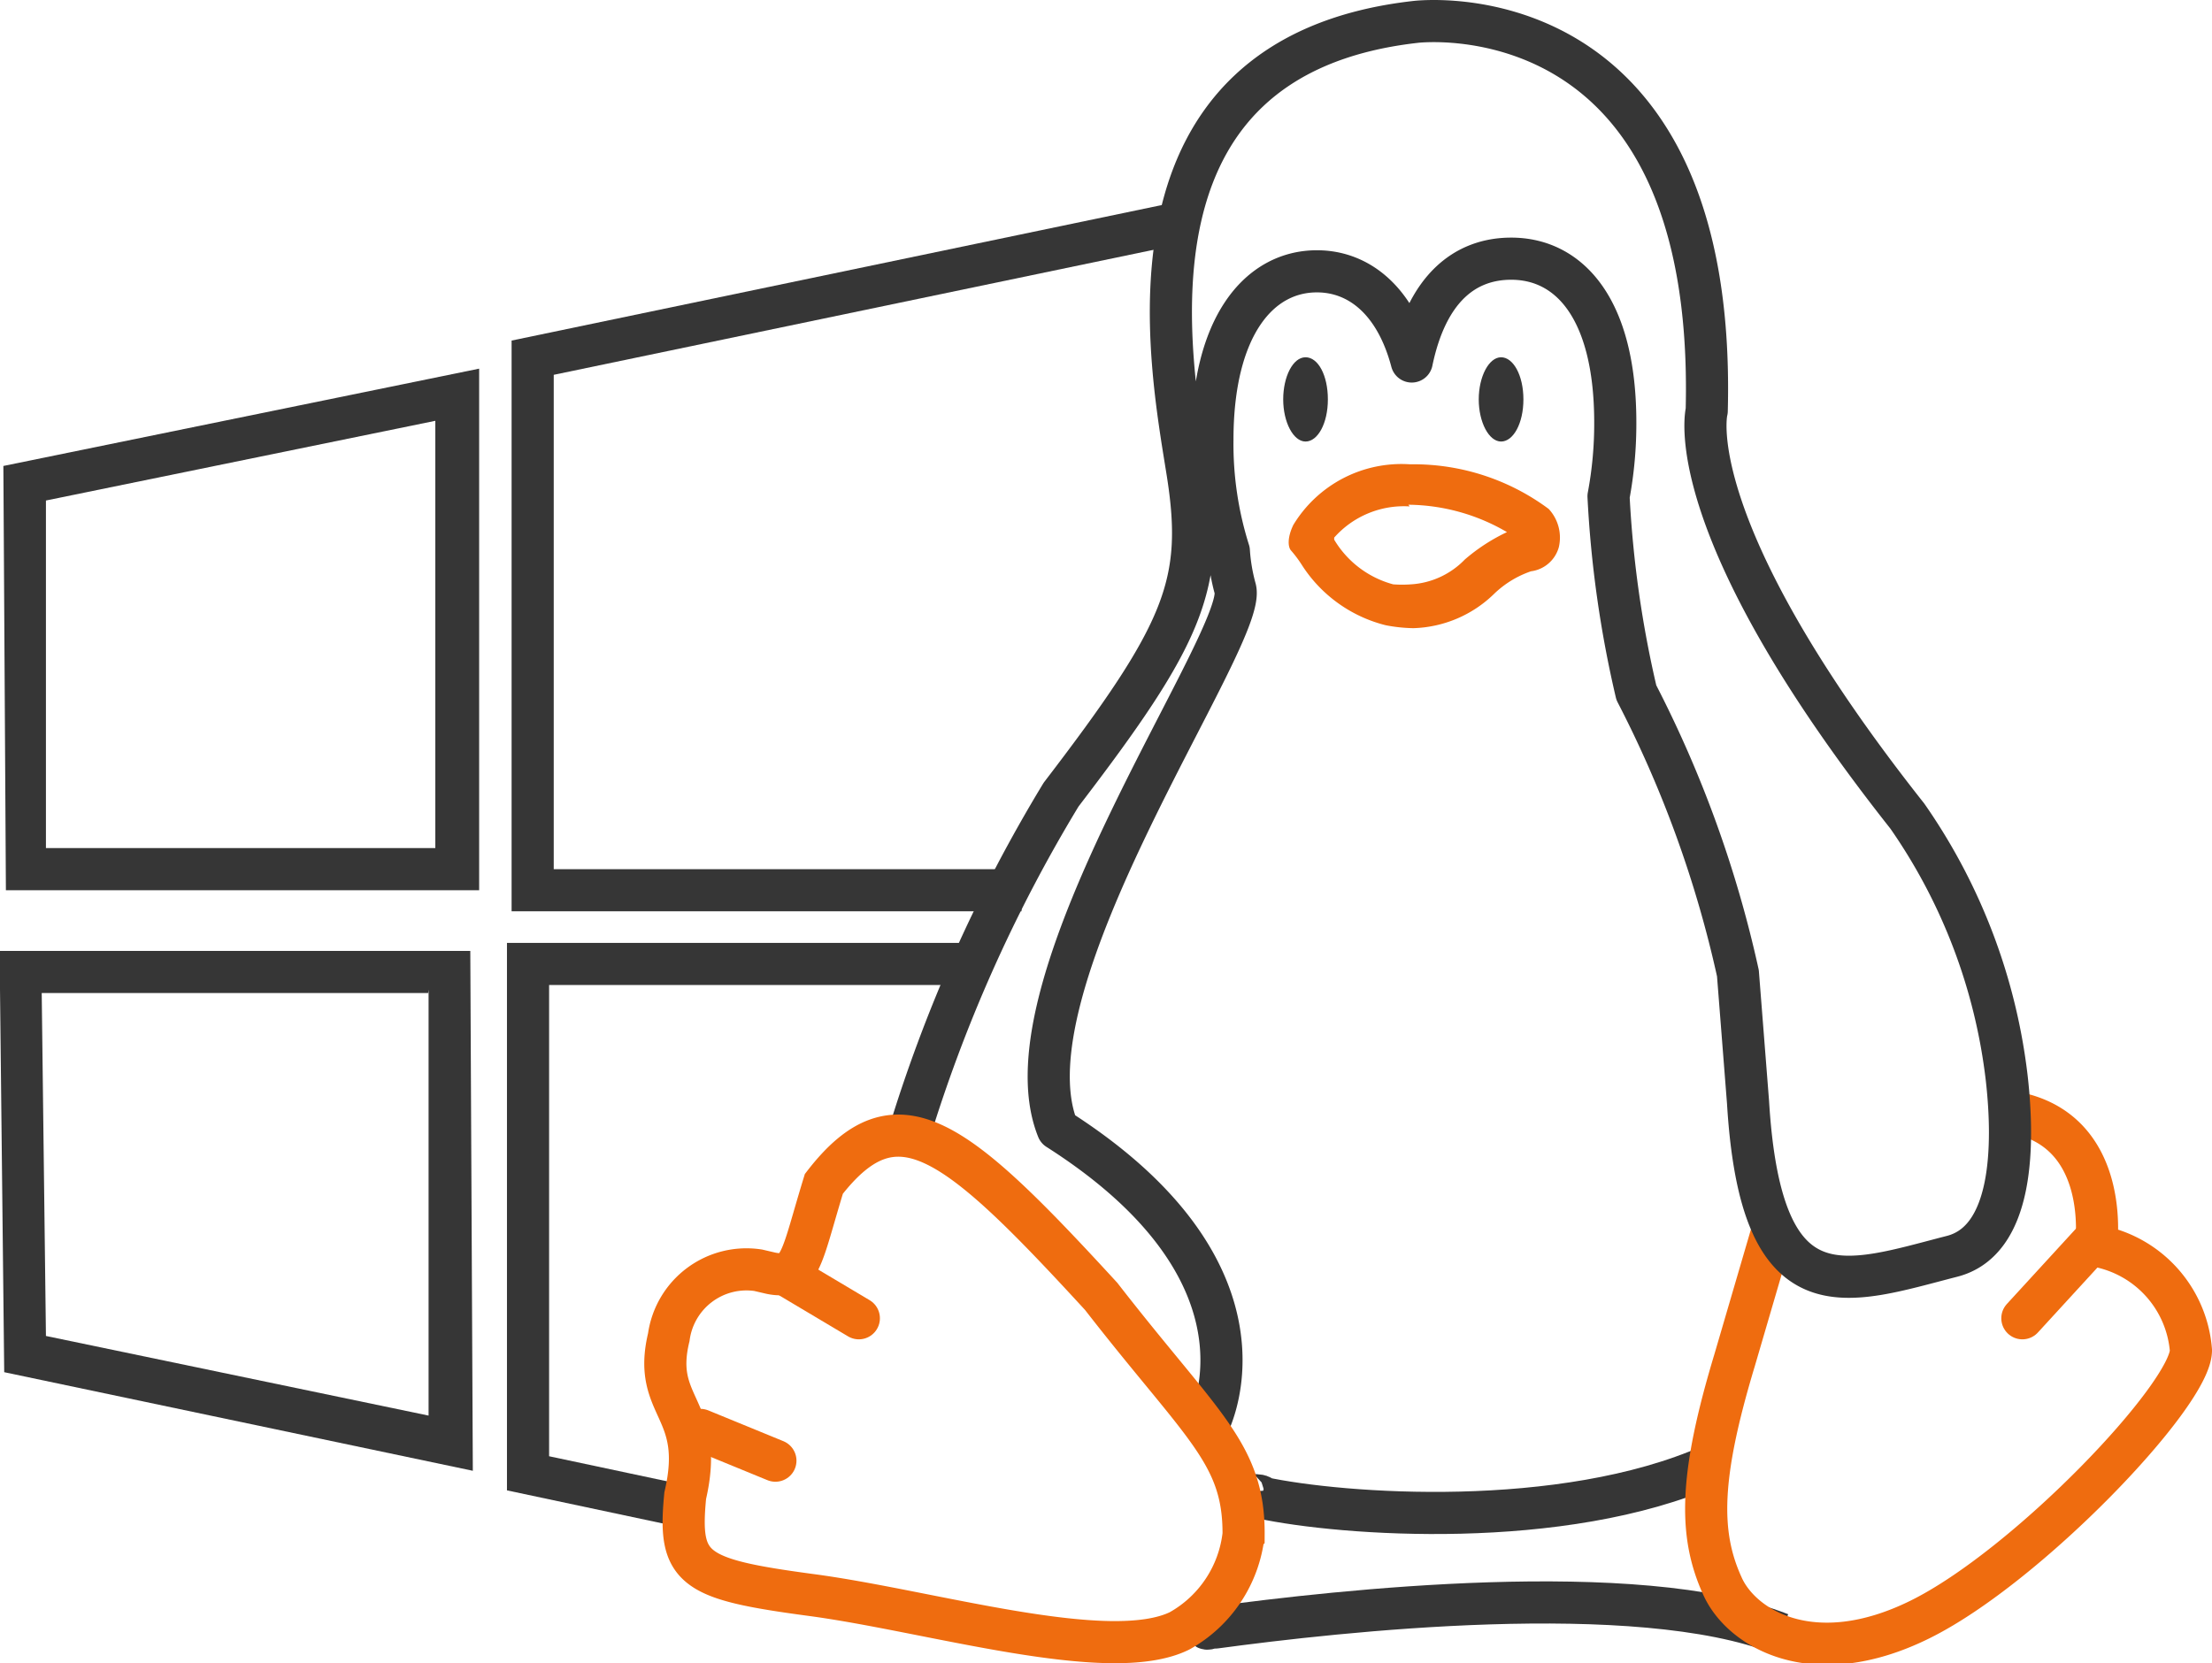
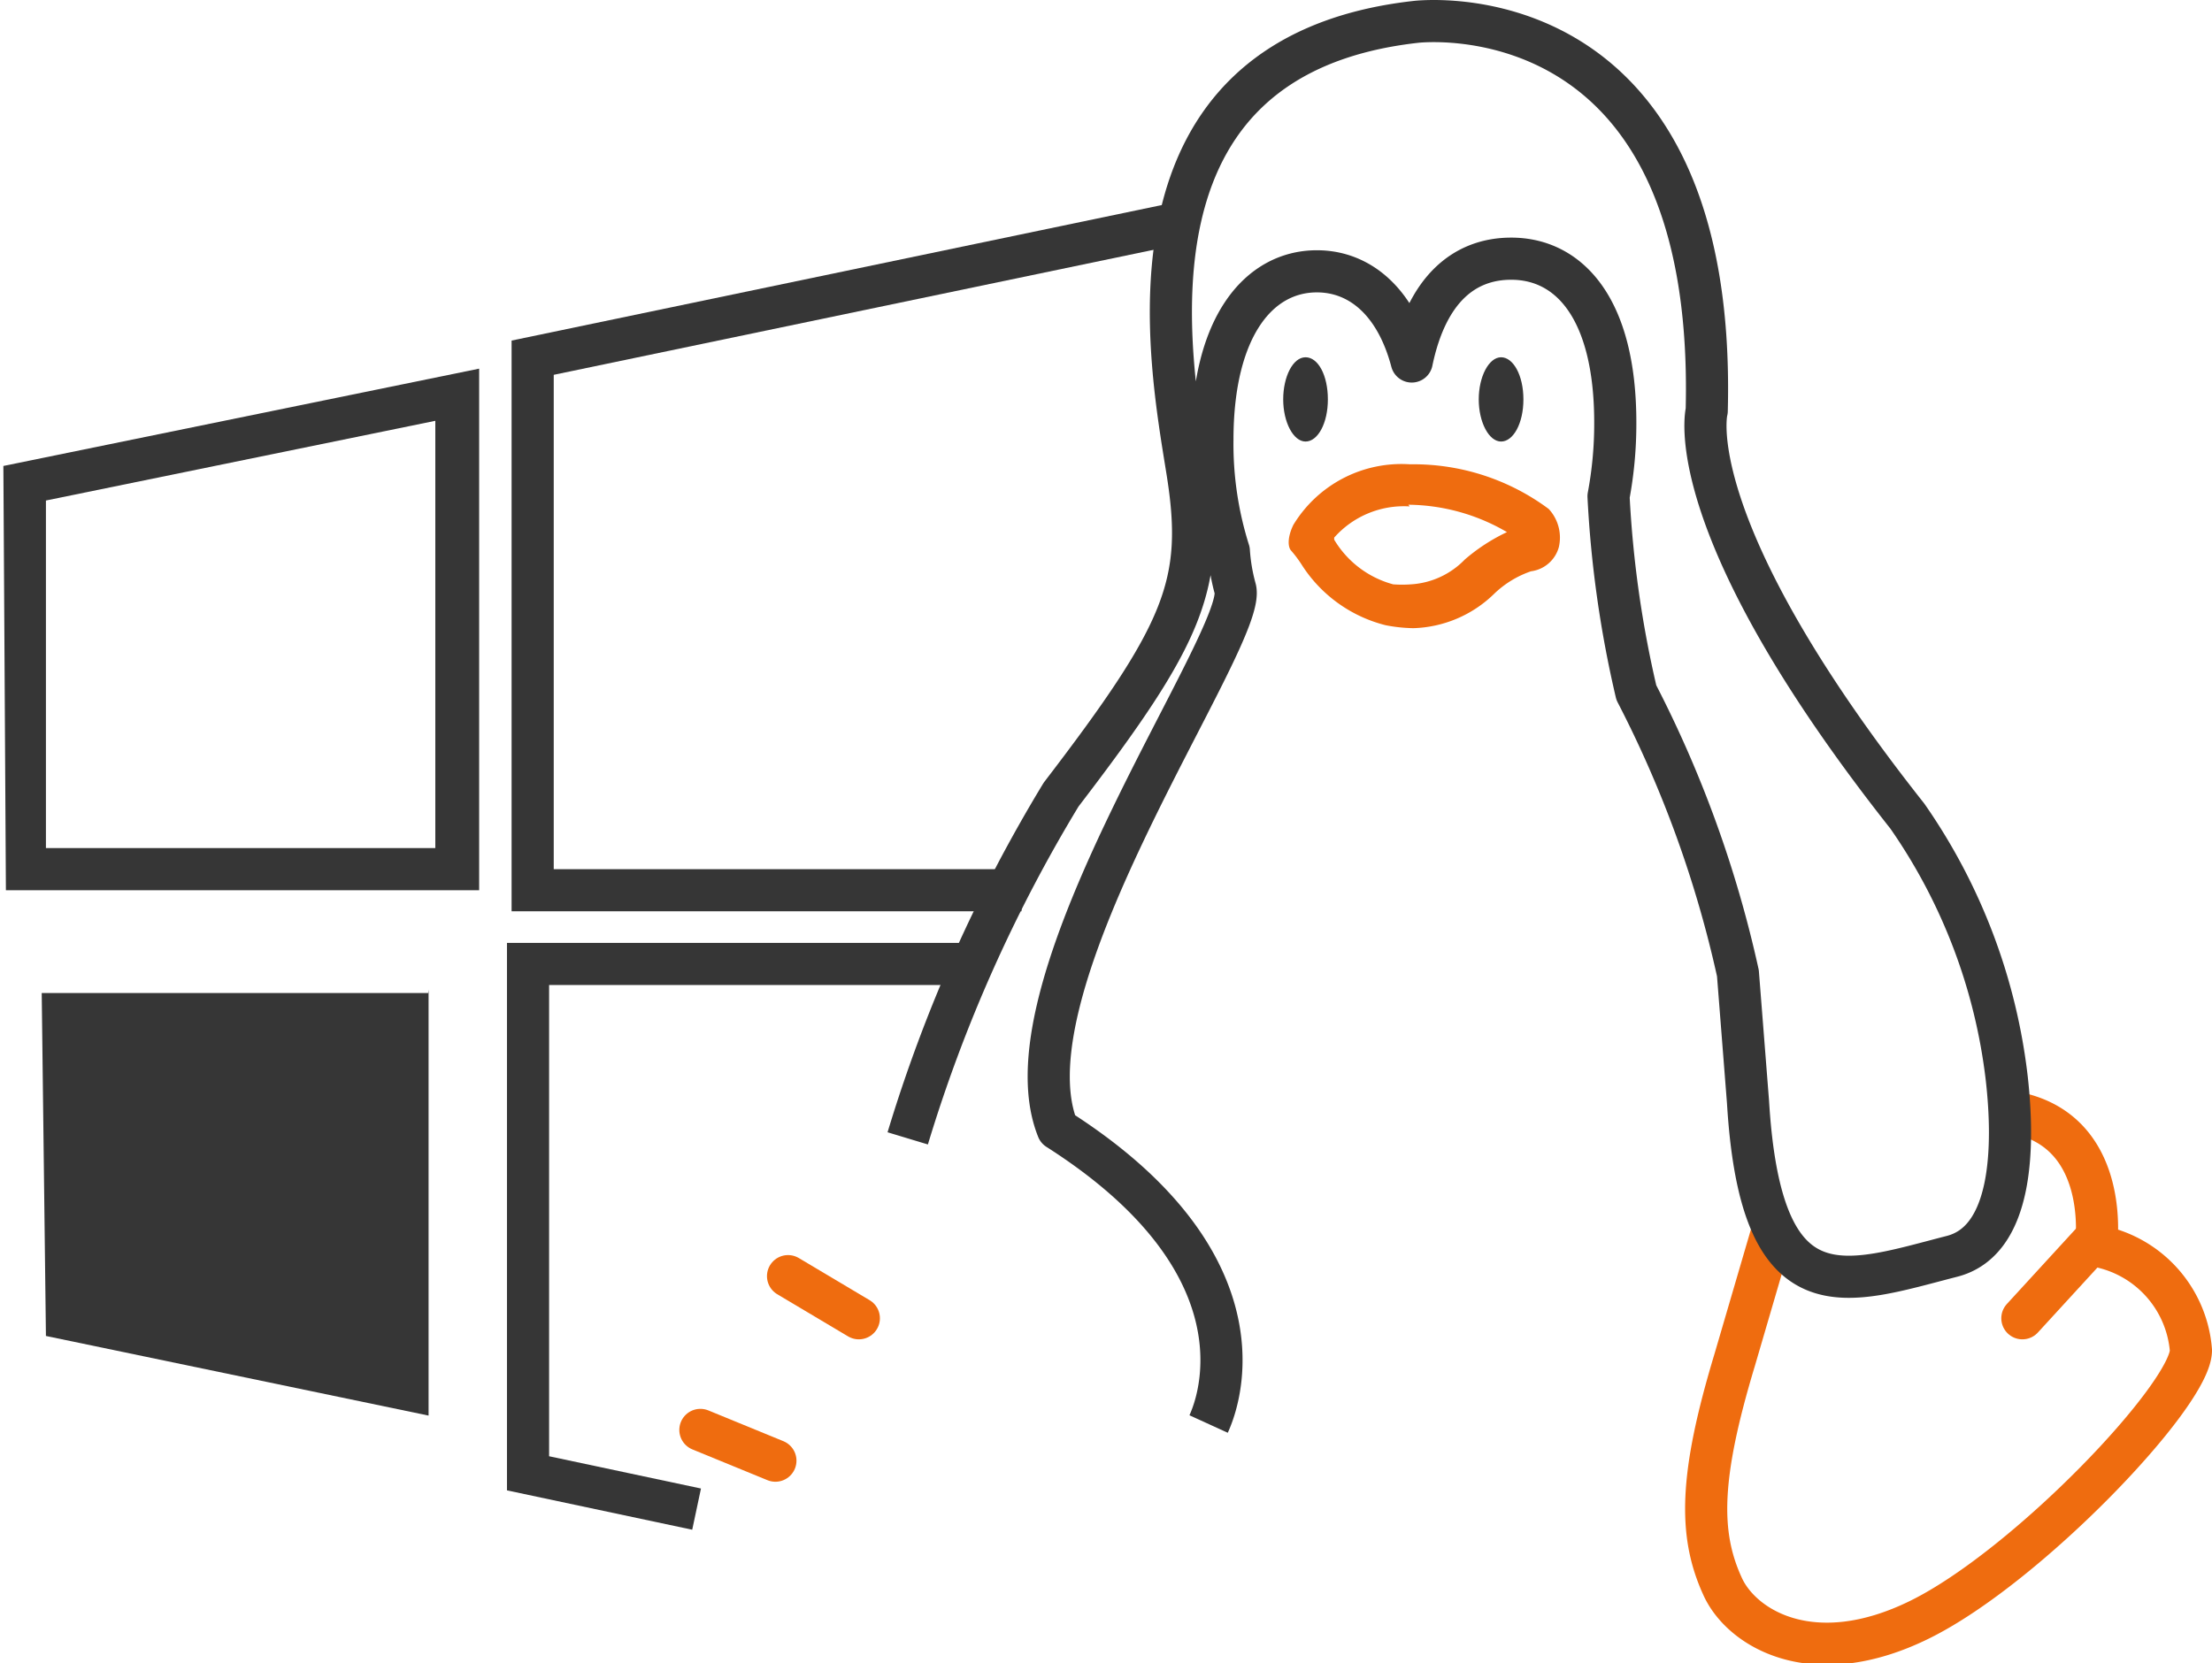
<svg xmlns="http://www.w3.org/2000/svg" viewBox="0 0 52.49 39.48">
  <style>.G{stroke-miterlimit:10}.H{stroke:#ef6c0f}.I{stroke-linejoin:round}</style>
-   <path d="M10.33 9.98v10.15H1.09v-8.25l9.28-1.9m1-1.23L.08 11.06.14 21.13h11.23V8.75zm-1.2 14.74V33.6l-9.08-1.89-.1-8.14h9.17m1-1H-.01l.11 10 11.12 2.34z" fill="#363636" />
+   <path d="M10.33 9.98v10.15H1.09v-8.25l9.28-1.9m1-1.23L.08 11.06.14 21.13h11.23V8.75zm-1.2 14.74V33.6l-9.08-1.89-.1-8.14h9.17m1-1H-.01z" fill="#363636" />
  <g fill="none">
    <g stroke="#363636">
-       <path d="M28.62 38.63c0 .09.26-.08.22 0 2.88-.39 10-1.19 13.41.15h0m-1.65-4c-3.54 1.56-8.75 1.18-10.66.77 0-.12-.43 0-.44-.13" class="I" />
      <path d="M24.24 21.13h-11.6V8.49l15.35-3.2m-4.83 17.59H12.53v12.09l4 .85" class="G" />
    </g>
    <path d="M18.7 30.29l1.68 1m-3.76 2.65l1.78.73m31.35-5.3l-1.76 1.92" stroke-linecap="round" class="G H" />
  </g>
  <path d="M33.42 11.98a4.71 4.71 0 0 1 2.34.65 4.4 4.4 0 0 0-1 .65 1.94 1.94 0 0 1-1.28.59 2.94 2.94 0 0 1-.42 0 2.34 2.34 0 0 1-1.4-1.06v-.05a2.21 2.21 0 0 1 1.79-.74h0m0-1h0a3 3 0 0 0-2.76 1.44c-.14.29-.13.51-.06.6a2.85 2.85 0 0 1 .25.33 3.32 3.32 0 0 0 2 1.45 3.7 3.7 0 0 0 .66.07 2.86 2.86 0 0 0 1.91-.81 2.36 2.36 0 0 1 .88-.54.79.79 0 0 0 .66-.57 1 1 0 0 0-.24-.91 5.37 5.37 0 0 0-3.21-1.06z" fill="#ef6c0f" />
  <g fill="none">
    <path d="M42.07 29.18l-.91 3.11c-.83 2.75-.85 4.12-.29 5.35.44 1 2.14 2.06 4.69.8s6.43-5.34 6.43-6.39a2.74 2.74 0 0 0-2.25-2.48c0 0 .39-2.85-2.1-3.19" class="G H" />
    <path d="M21.54 27.02a35.51 35.51 0 0 1 3.64-8.16c2.94-3.84 3.42-5 3-7.65S26.34 1.34 33.59.52c0 0 7.17-.89 6.91 9.23 0 0-.71 2.7 4.76 9.62a13.64 13.64 0 0 1 2.36 6.23c.18 1.6.15 3.85-1.3 4.22-2.53.65-4.53 1.48-4.84-3.66l-.24-3.06a27.22 27.22 0 0 0-2.41-6.66 26.16 26.16 0 0 1-.66-4.66 9.34 9.34 0 0 0 .16-1.75c0-2.72-1.1-3.89-2.47-3.89-1.1 0-2 .71-2.36 2.44-.38-1.44-1.25-2.14-2.25-2.14-1.37 0-2.48 1.3-2.48 4a8.45 8.45 0 0 0 .39 2.64 4.48 4.48 0 0 0 .15.89c.33 1.11-5.61 9.35-4.21 12.83 4.71 3 4 6.08 3.58 7" stroke="#363636" class="I" />
-     <path d="M27.99 38.71c-1.67.82-5.89-.47-8.73-.85s-3.17-.61-3-2.36c.49-2.1-.8-2.07-.39-3.76a1.86 1.86 0 0 1 2.12-1.59l.3.07c.72.15.72-.36 1.26-2.12 1.73-2.24 3.11-1.11 6.58 2.67 2.4 3.09 3.39 3.72 3.38 5.65a3 3 0 0 1-1.52 2.29z" class="G H" />
  </g>
  <path d="M36.15 9.48c0 .57-.24 1-.53 1s-.53-.46-.53-1 .24-1 .53-1 .53.43.53 1zm-4.64 0c0 .57-.24 1-.53 1s-.53-.46-.53-1 .23-1 .53-1 .53.43.53 1z" fill="#363636" />
</svg>